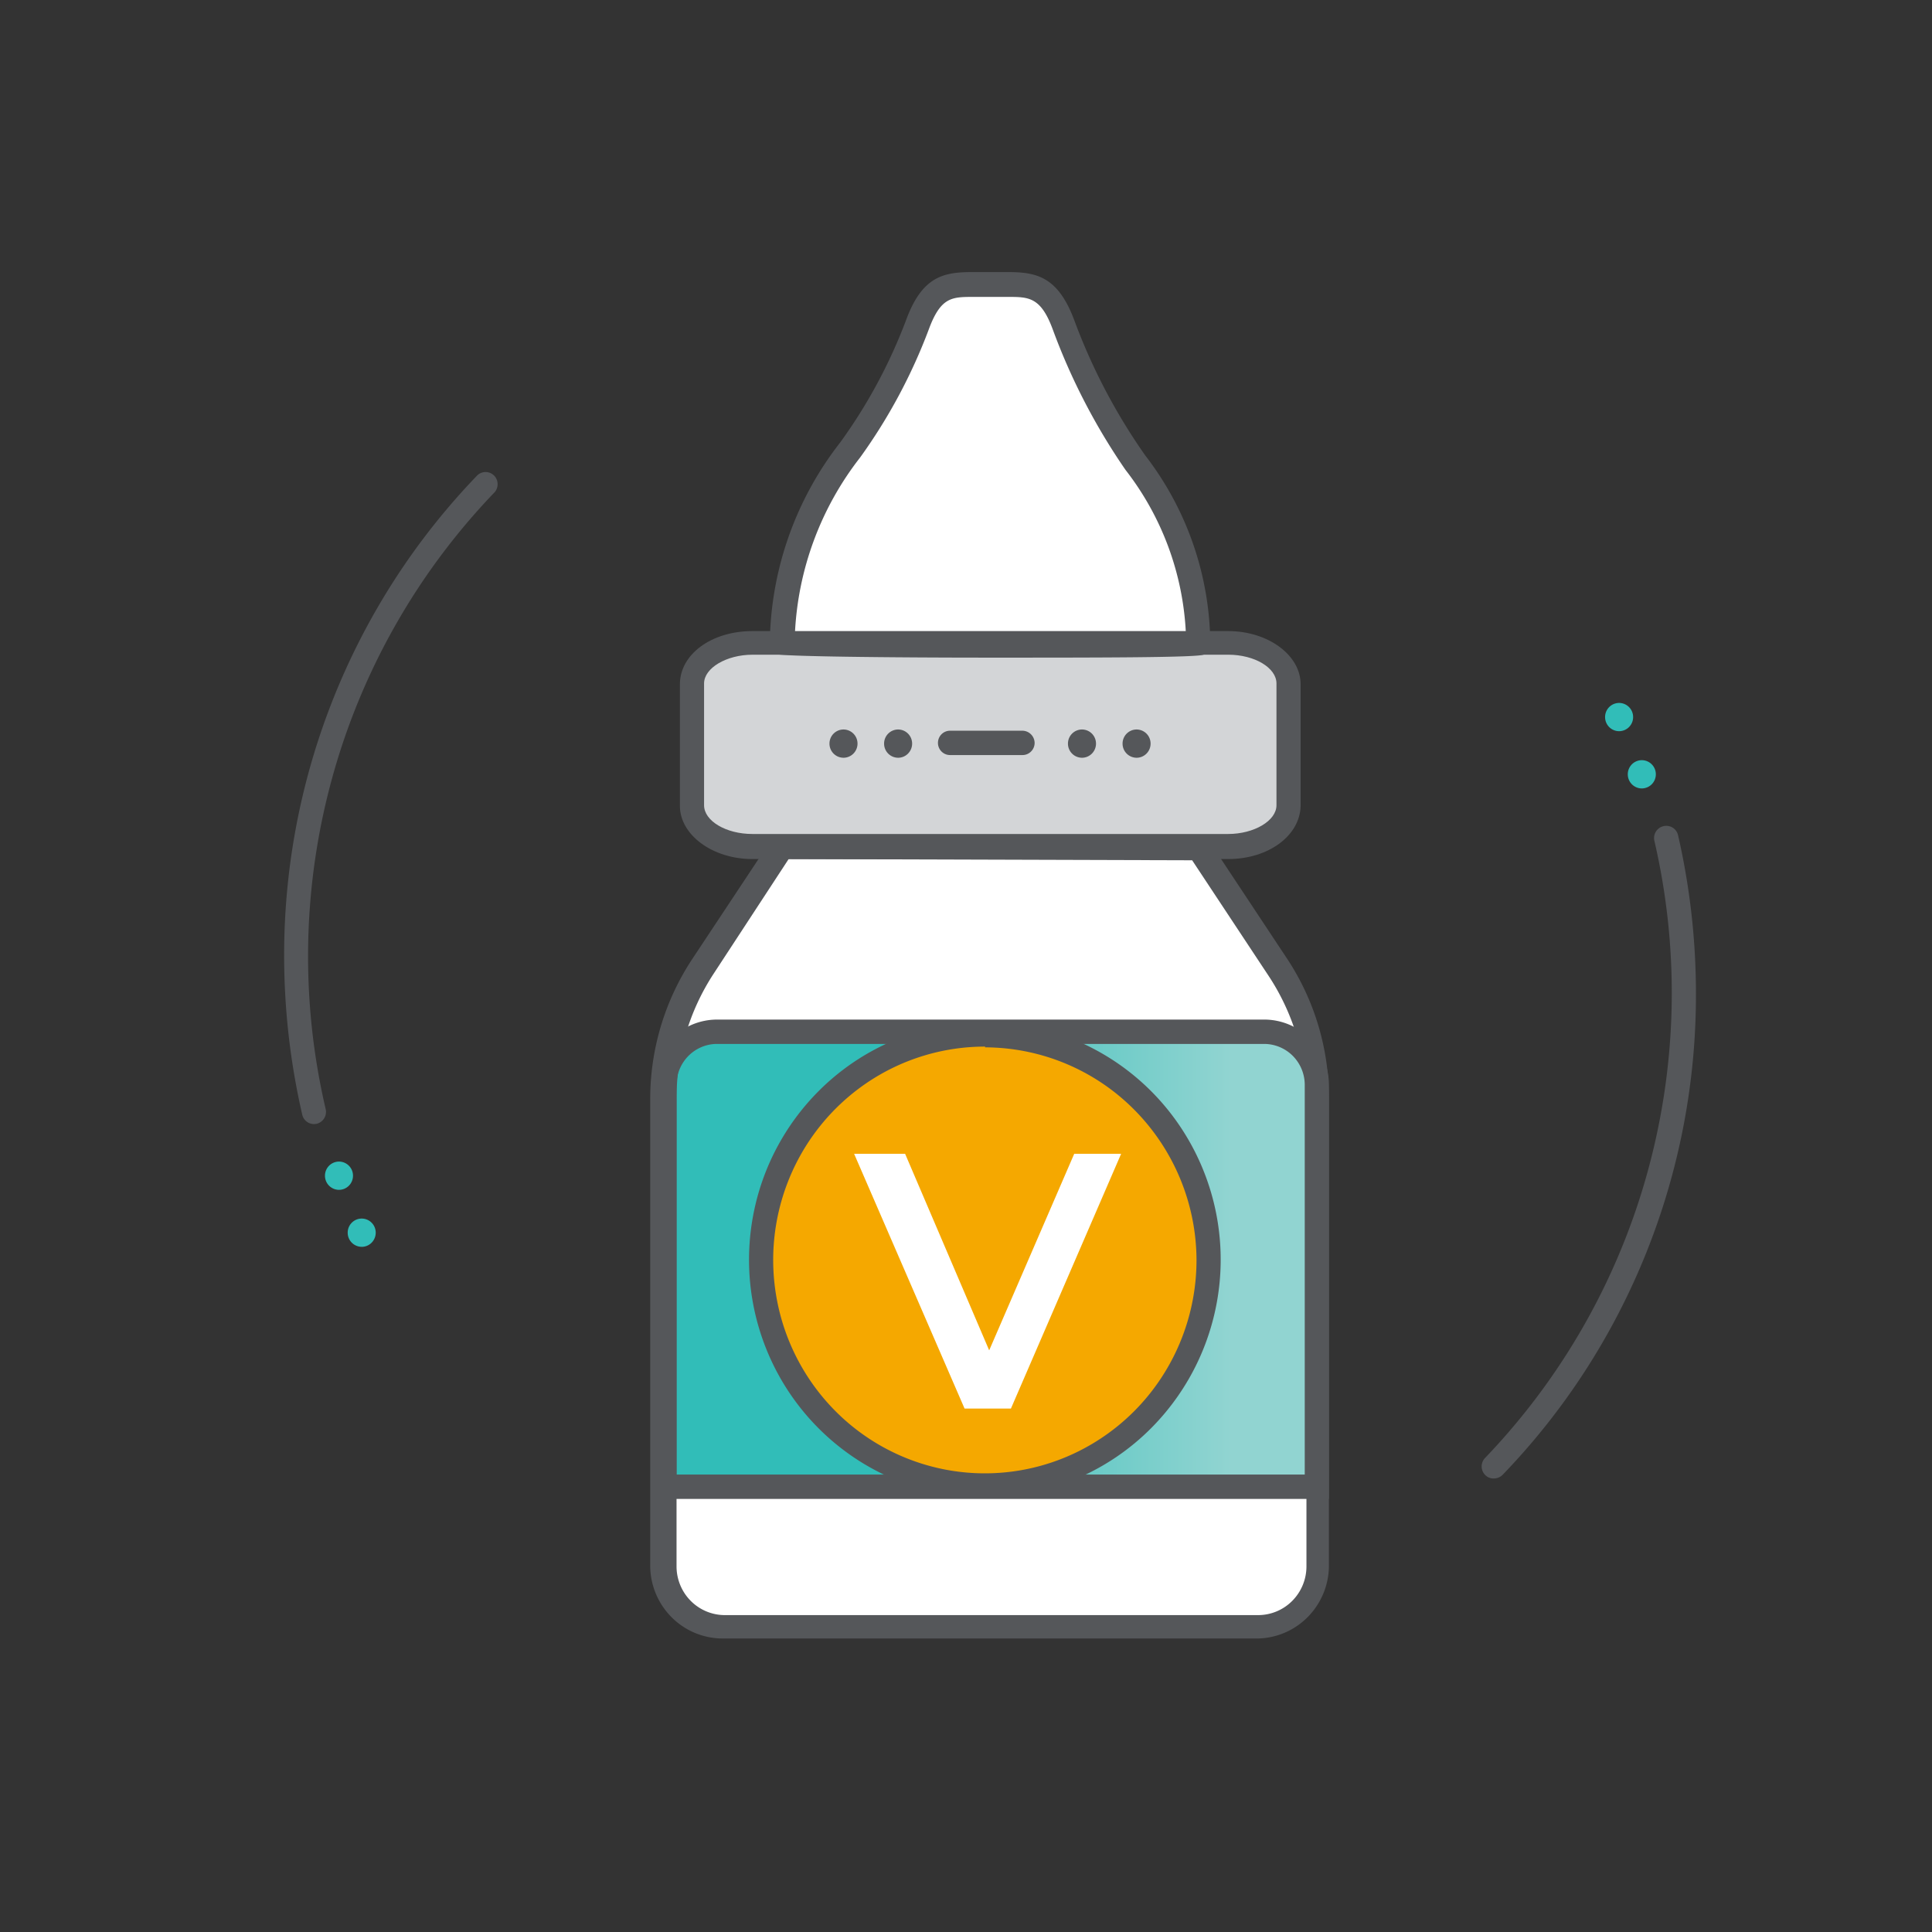
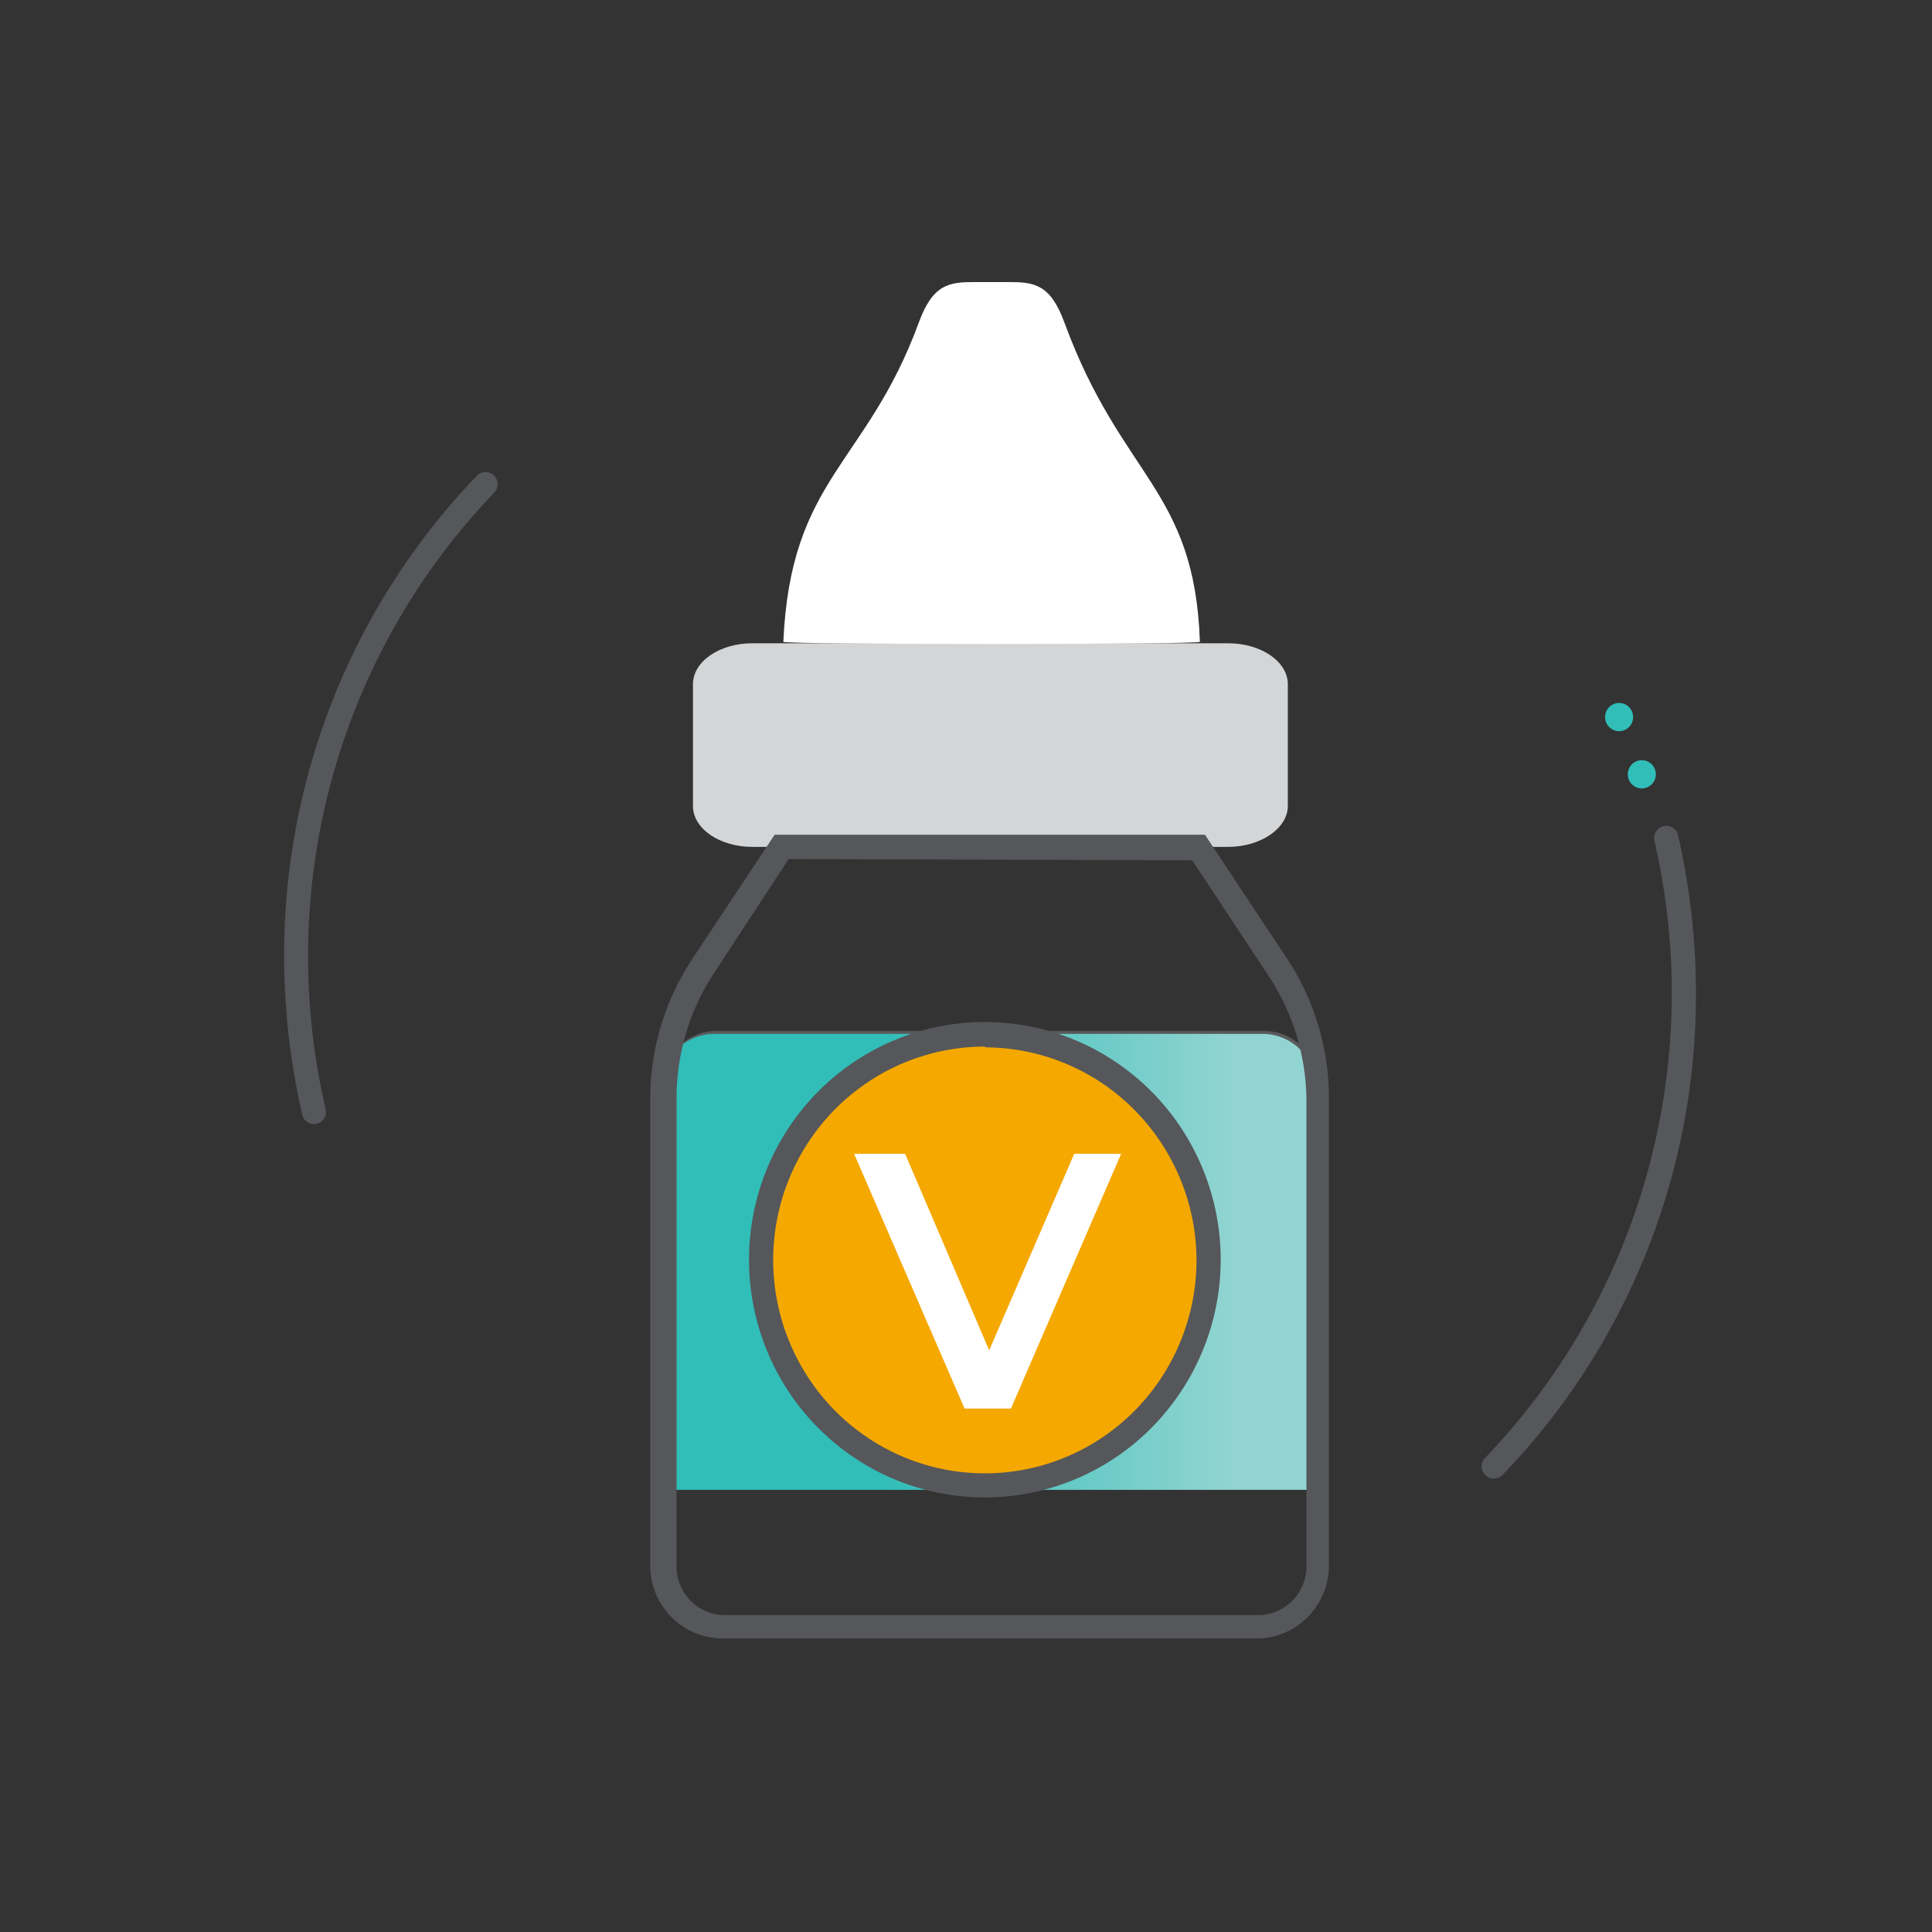
<svg xmlns="http://www.w3.org/2000/svg" width="125" height="125" fill="none">
  <rect width="100%" height="100%" fill="#333333" stroke="none" />
  <path d="M20.323 72.727a.778.778 0 01-.766-.599 45.942 45.942 0 01-1.173-10.243c-.025-11.628 4.464-22.804 12.507-31.14a.778.778 0 011.303.54.793.793 0 01-.178.548 43.217 43.217 0 00-10.539 18.555 43.468 43.468 0 00-.404 21.378.792.792 0 01-.594.945l-.156.016z" fill="#55575A" />
-   <path d="M21.933 76.982c.5 0 .906-.41.906-.914a.91.91 0 00-.906-.914.91.91 0 00-.907.914.91.91 0 00.907.914zm1.469 3.688c.501 0 .907-.41.907-.915a.91.91 0 00-.907-.914.91.91 0 00-.906.914.91.91 0 00.906.914z" fill="#31BDB8" />
  <path d="M96.642 95.656a.73.73 0 01-.547-.22.789.789 0 01-.171-.863.788.788 0 01.171-.256 43.347 43.347 0 0010.518-18.553 43.591 43.591 0 00.425-21.365.79.79 0 011.176-.855.782.782 0 01.356.493 45.846 45.846 0 011.157 10.243c.027 11.628-4.462 22.805-12.507 31.14a.795.795 0 01-.578.236z" fill="#55575A" />
  <path d="M106.225 51.011a.91.91 0 00.907-.914.91.91 0 00-.907-.914.91.91 0 00-.907.914.91.91 0 00.907.914zm-1.47-3.703a.91.91 0 00.907-.914.91.91 0 00-.907-.914.91.91 0 00-.906.914.91.91 0 00.906.914z" fill="#31BDB8" />
-   <path d="M43.068 96.428v5.2a3.919 3.919 0 001.098 2.783 3.84 3.84 0 002.732 1.173h34.658a3.844 3.844 0 002.725-1.135 3.906 3.906 0 001.137-2.742v-5.2l-42.35-.079z" fill="#fff" />
-   <path d="M85.418 71.403a15.612 15.612 0 00-2.564-8.604l-5.112-7.738H50.775L45.663 62.8a15.611 15.611 0 00-2.595 8.604v25.025h42.35V71.403z" fill="#fff" />
  <path opacity=".4" d="M85.246 96.129H42.912V70.142c0-.91.36-1.784.998-2.429a3.394 3.394 0 012.41-1.006h35.518a3.41 3.41 0 012.405 1.01 3.465 3.465 0 011.003 2.425V96.13z" fill="#92959A" />
  <path d="M85.129 96.394H42.795V70.345a3.458 3.458 0 01.993-2.44 3.404 3.404 0 012.415-1.011H81.72a3.41 3.41 0 012.41 1.016c.64.647.998 1.523.998 2.435v26.05z" fill="url(#paint0_linear)" />
  <path d="M79.462 54.793H48.68c-2.126 0-3.846-1.181-3.846-2.647v-7.88c0-1.465 1.72-2.647 3.846-2.647h30.78c2.127 0 3.862 1.182 3.862 2.648v7.879c0 1.434-1.735 2.647-3.861 2.647z" fill="#D3D5D7" />
  <path d="M77.633 41.524c0 .19-26.951.19-26.951 0 .469-10.605 5.377-11.44 8.754-20.628.922-2.537 1.985-2.647 3.642-2.647h2.158c1.657 0 2.72.11 3.642 2.647 3.705 10.07 8.41 10.716 8.755 20.628z" fill="#fff" />
  <path d="M81.4 106.01H46.758a4.674 4.674 0 01-3.317-1.385 4.748 4.748 0 01-1.373-3.343V71.12a16.437 16.437 0 012.704-9.046l5.347-8.069H77.96l5.346 8.069a16.326 16.326 0 012.674 9.046v30.225a4.747 4.747 0 01-1.357 3.264 4.675 4.675 0 01-3.224 1.401zM51.025 55.581l-4.877 7.454a14.71 14.71 0 00-2.376 8.085v30.225c0 .836.33 1.638.916 2.229a3.114 3.114 0 002.21.923H81.4a3.11 3.11 0 002.21-.923 3.165 3.165 0 00.917-2.229V71.12a14.833 14.833 0 00-2.517-8.085l-4.878-7.375-26.107-.079z" fill="#55575A" />
-   <path d="M79.462 55.581H48.68c-2.595 0-4.69-1.576-4.69-3.435v-7.88c0-1.922 2.032-3.435 4.69-3.435h30.78c2.611 0 4.69 1.576 4.69 3.435v7.88c-.046 1.922-2.079 3.435-4.69 3.435zM48.68 42.36c-1.657 0-3.127.85-3.127 1.86v7.879c0 1.008 1.407 1.86 3.127 1.86h30.78c1.673 0 3.127-.852 3.127-1.86v-7.88c0-1.008-1.407-1.86-3.126-1.86H48.68z" fill="#55575A" />
-   <path d="M64.173 42.549c-6.832 0-13.71-.08-13.976-.237l-.39-.252v-.473a21.477 21.477 0 014.548-12.953 33.698 33.698 0 004.252-7.88c1.063-2.93 2.486-3.152 4.378-3.152h2.141c1.892 0 3.314.237 4.393 3.152a38.193 38.193 0 004.58 8.715 20.165 20.165 0 014.206 12.166v.457l-.407.252c-.218.205-6.956.205-13.725.205zm-12.741-1.576c3.799.126 21.51.126 25.294 0a18.623 18.623 0 00-3.908-10.574 40.691 40.691 0 01-4.69-9.046c-.782-2.143-1.564-2.143-2.924-2.143H63c-1.422 0-2.141 0-2.923 2.143a35.56 35.56 0 01-4.424 8.242 20.03 20.03 0 00-4.221 11.378zM85.98 96.98H42.208V70.19a4.24 4.24 0 011.228-2.987 4.173 4.173 0 012.962-1.237h35.44a4.173 4.173 0 012.916 1.237 4.24 4.24 0 011.226 2.94V96.98zm-42.208-1.576h40.645V70.19a2.666 2.666 0 00-.77-1.872 2.626 2.626 0 00-1.856-.776H46.32a2.616 2.616 0 00-1.79.786 2.658 2.658 0 00-.758 1.814v25.262zm22.386-46.552h-4.69a.779.779 0 01-.553-.23.791.791 0 010-1.115.779.779 0 01.553-.23h4.69a.794.794 0 01.548.235c.146.146.23.345.234.552 0 .21-.083.41-.23.557a.779.779 0 01-.552.231zm-11.584.174c.5 0 .907-.41.907-.914a.91.91 0 00-.907-.914.91.91 0 00-.907.914.91.91 0 00.907.914zm3.533 0c.501 0 .907-.41.907-.914a.91.91 0 00-.907-.914.91.91 0 00-.906.914.91.91 0 00.906.914zm11.897 0c.5 0 .907-.41.907-.914a.91.91 0 00-.907-.914.91.91 0 00-.907.914.91.91 0 00.907.914zm3.533 0c.5 0 .906-.41.906-.914a.91.91 0 00-.906-.914.91.91 0 00-.907.914.91.91 0 00.907.914z" fill="#55575A" />
  <path d="M63.735 96.081c7.986 0 14.46-6.526 14.46-14.577 0-8.05-6.474-14.576-14.46-14.576-7.986 0-14.46 6.526-14.46 14.576 0 8.051 6.474 14.577 14.46 14.577z" fill="#F5A800" />
  <path d="M63.735 96.885a15.171 15.171 0 01-8.48-2.584 15.355 15.355 0 01-5.627-6.9 15.495 15.495 0 01-.875-8.887 15.42 15.42 0 014.172-7.88 15.22 15.22 0 017.812-4.213 15.144 15.144 0 018.818.872 15.284 15.284 0 016.85 5.665A15.46 15.46 0 0174.51 92.37a15.212 15.212 0 01-10.775 4.515zm0-29.17c-2.71-.002-5.36.805-7.614 2.32a13.782 13.782 0 00-5.05 6.195 13.908 13.908 0 00-.783 7.98 13.84 13.84 0 003.748 7.072 13.662 13.662 0 007.016 3.779 13.59 13.59 0 007.915-.79 13.72 13.72 0 006.145-5.091 13.884 13.884 0 002.302-7.675 13.876 13.876 0 00-4.032-9.71 13.655 13.655 0 00-9.647-4.032v-.047z" fill="#55575A" />
  <path d="M72.537 74.65l-7.13 16.483h-3L55.261 74.65h3.299L64 87.367l5.503-12.718h3.032z" fill="#fff" />
  <defs>
    <linearGradient id="paint0_linear" x1="42.795" y1="81.644" x2="85.129" y2="81.644" gradientUnits="userSpaceOnUse">
      <stop offset=".34" stop-color="#31BDB8" />
      <stop offset=".87" stop-color="#91D4D1" />
    </linearGradient>
  </defs>
</svg>